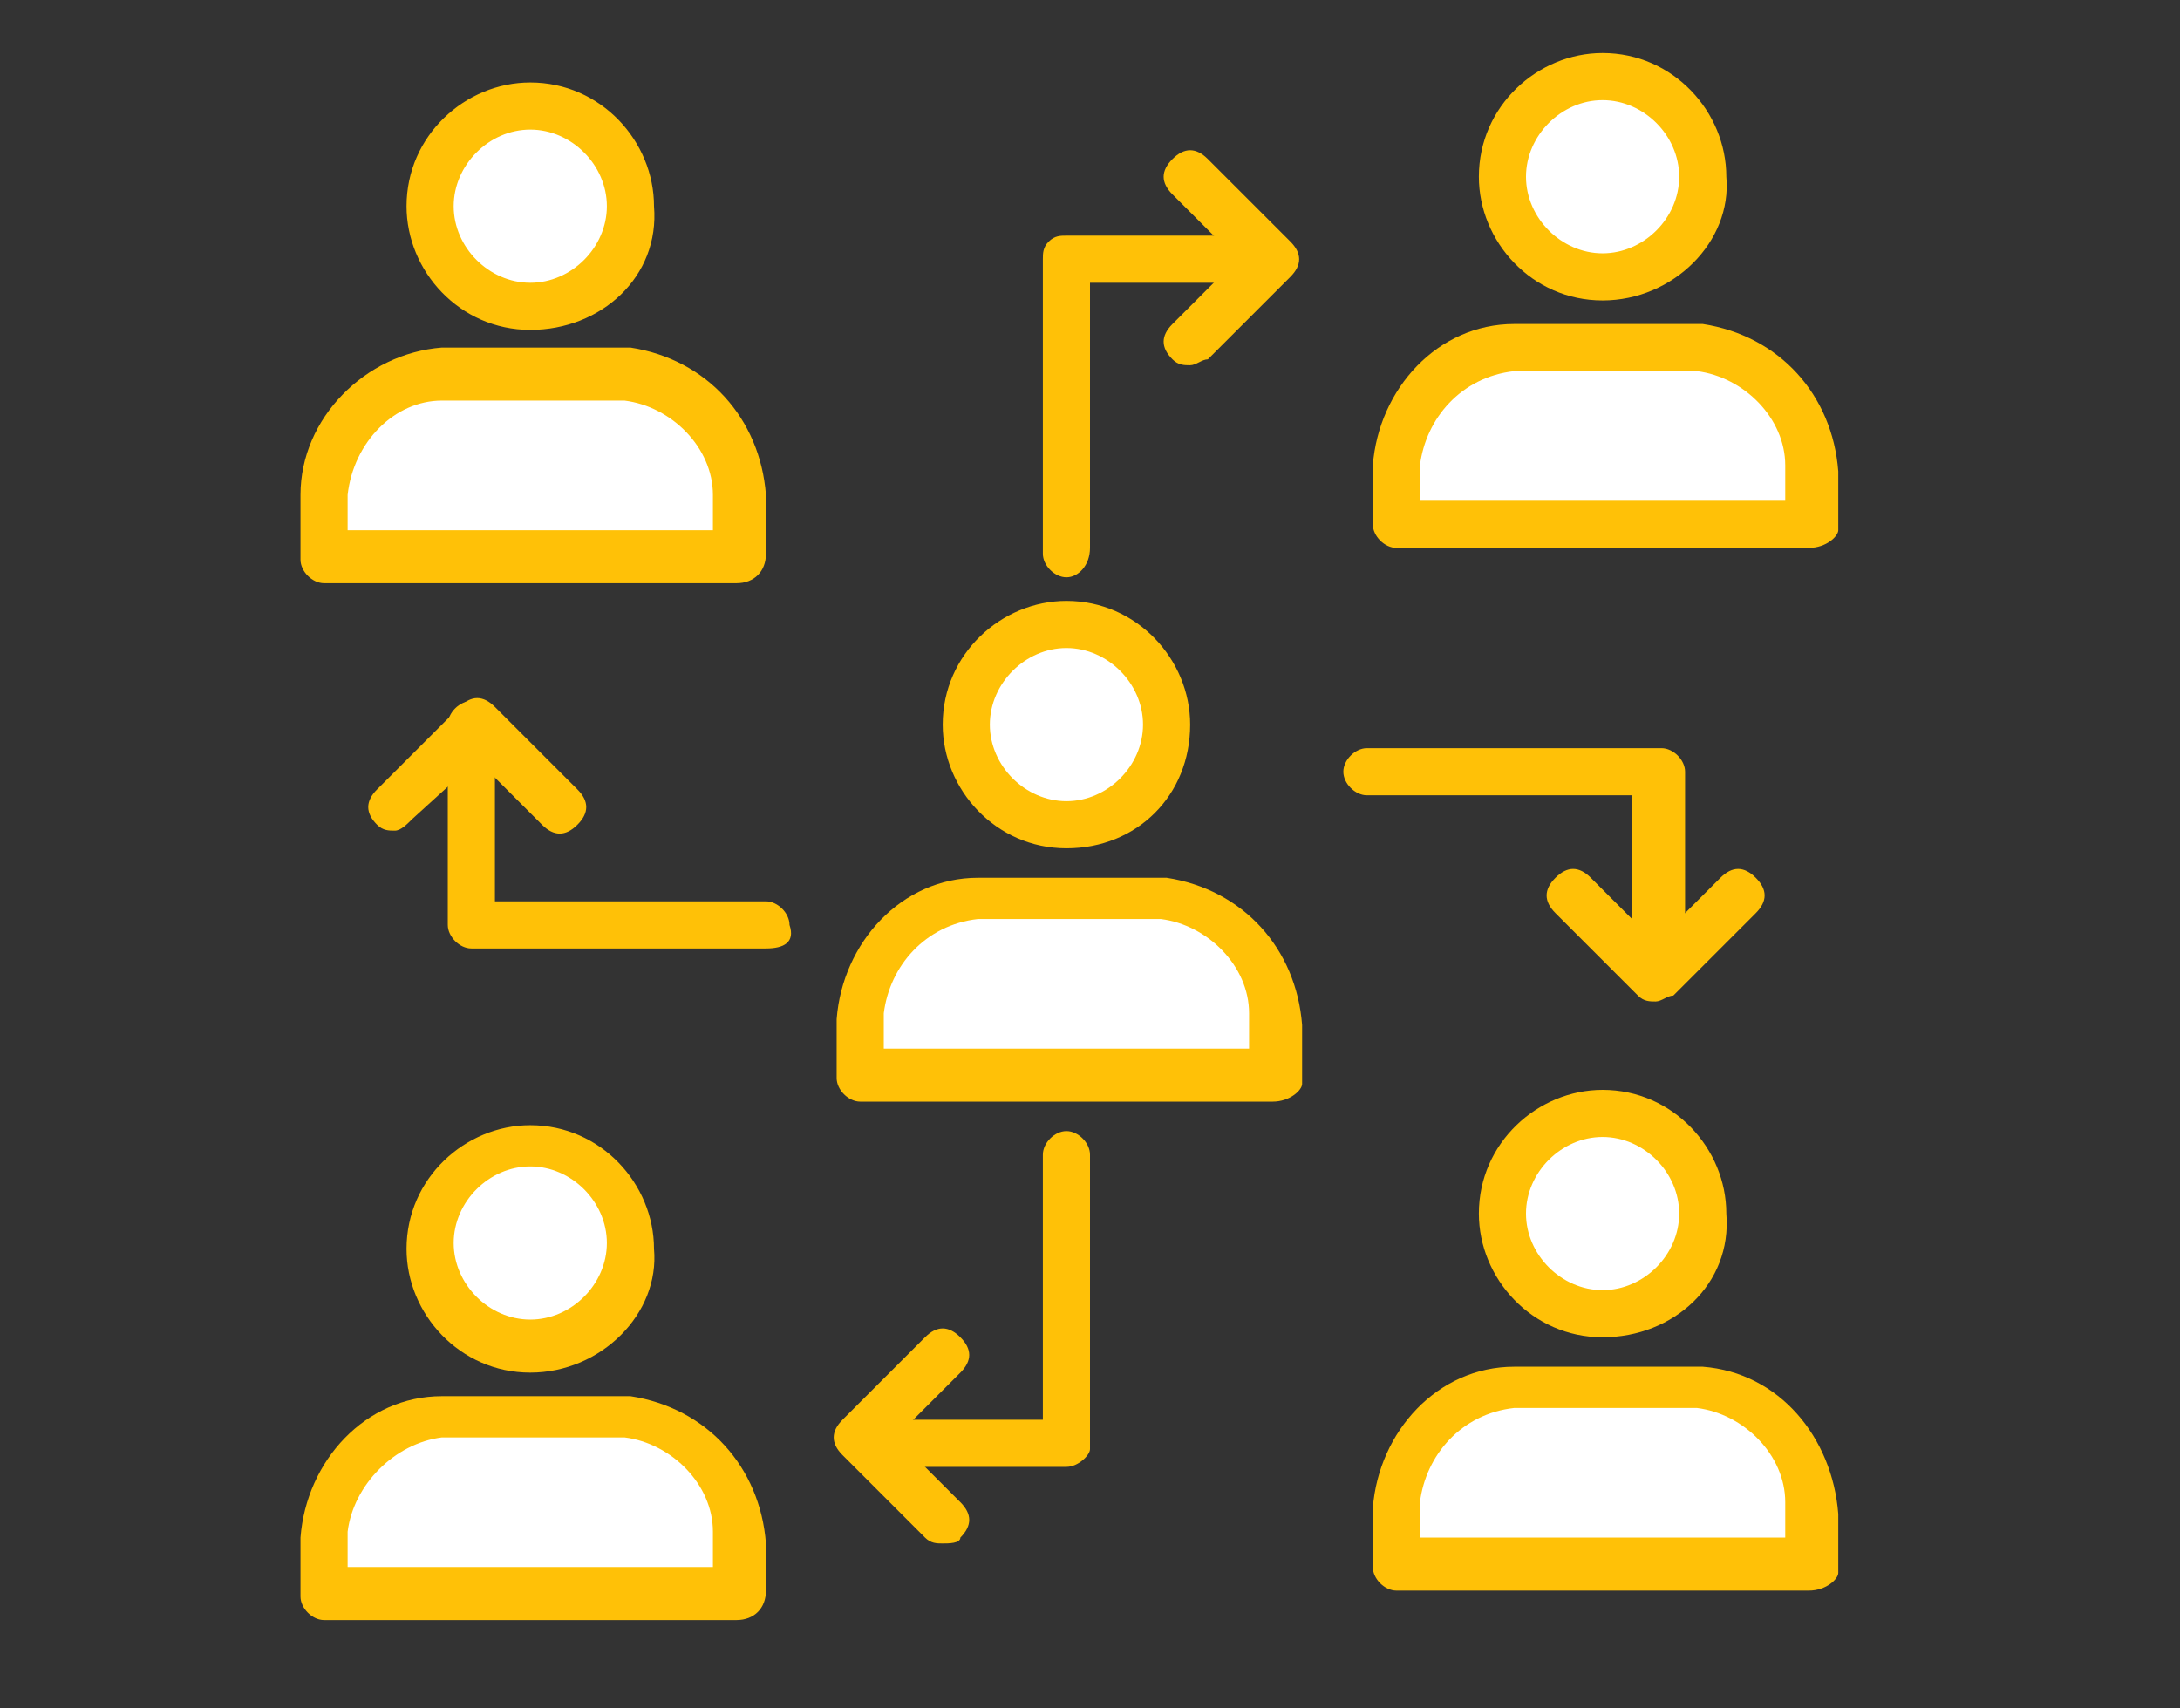
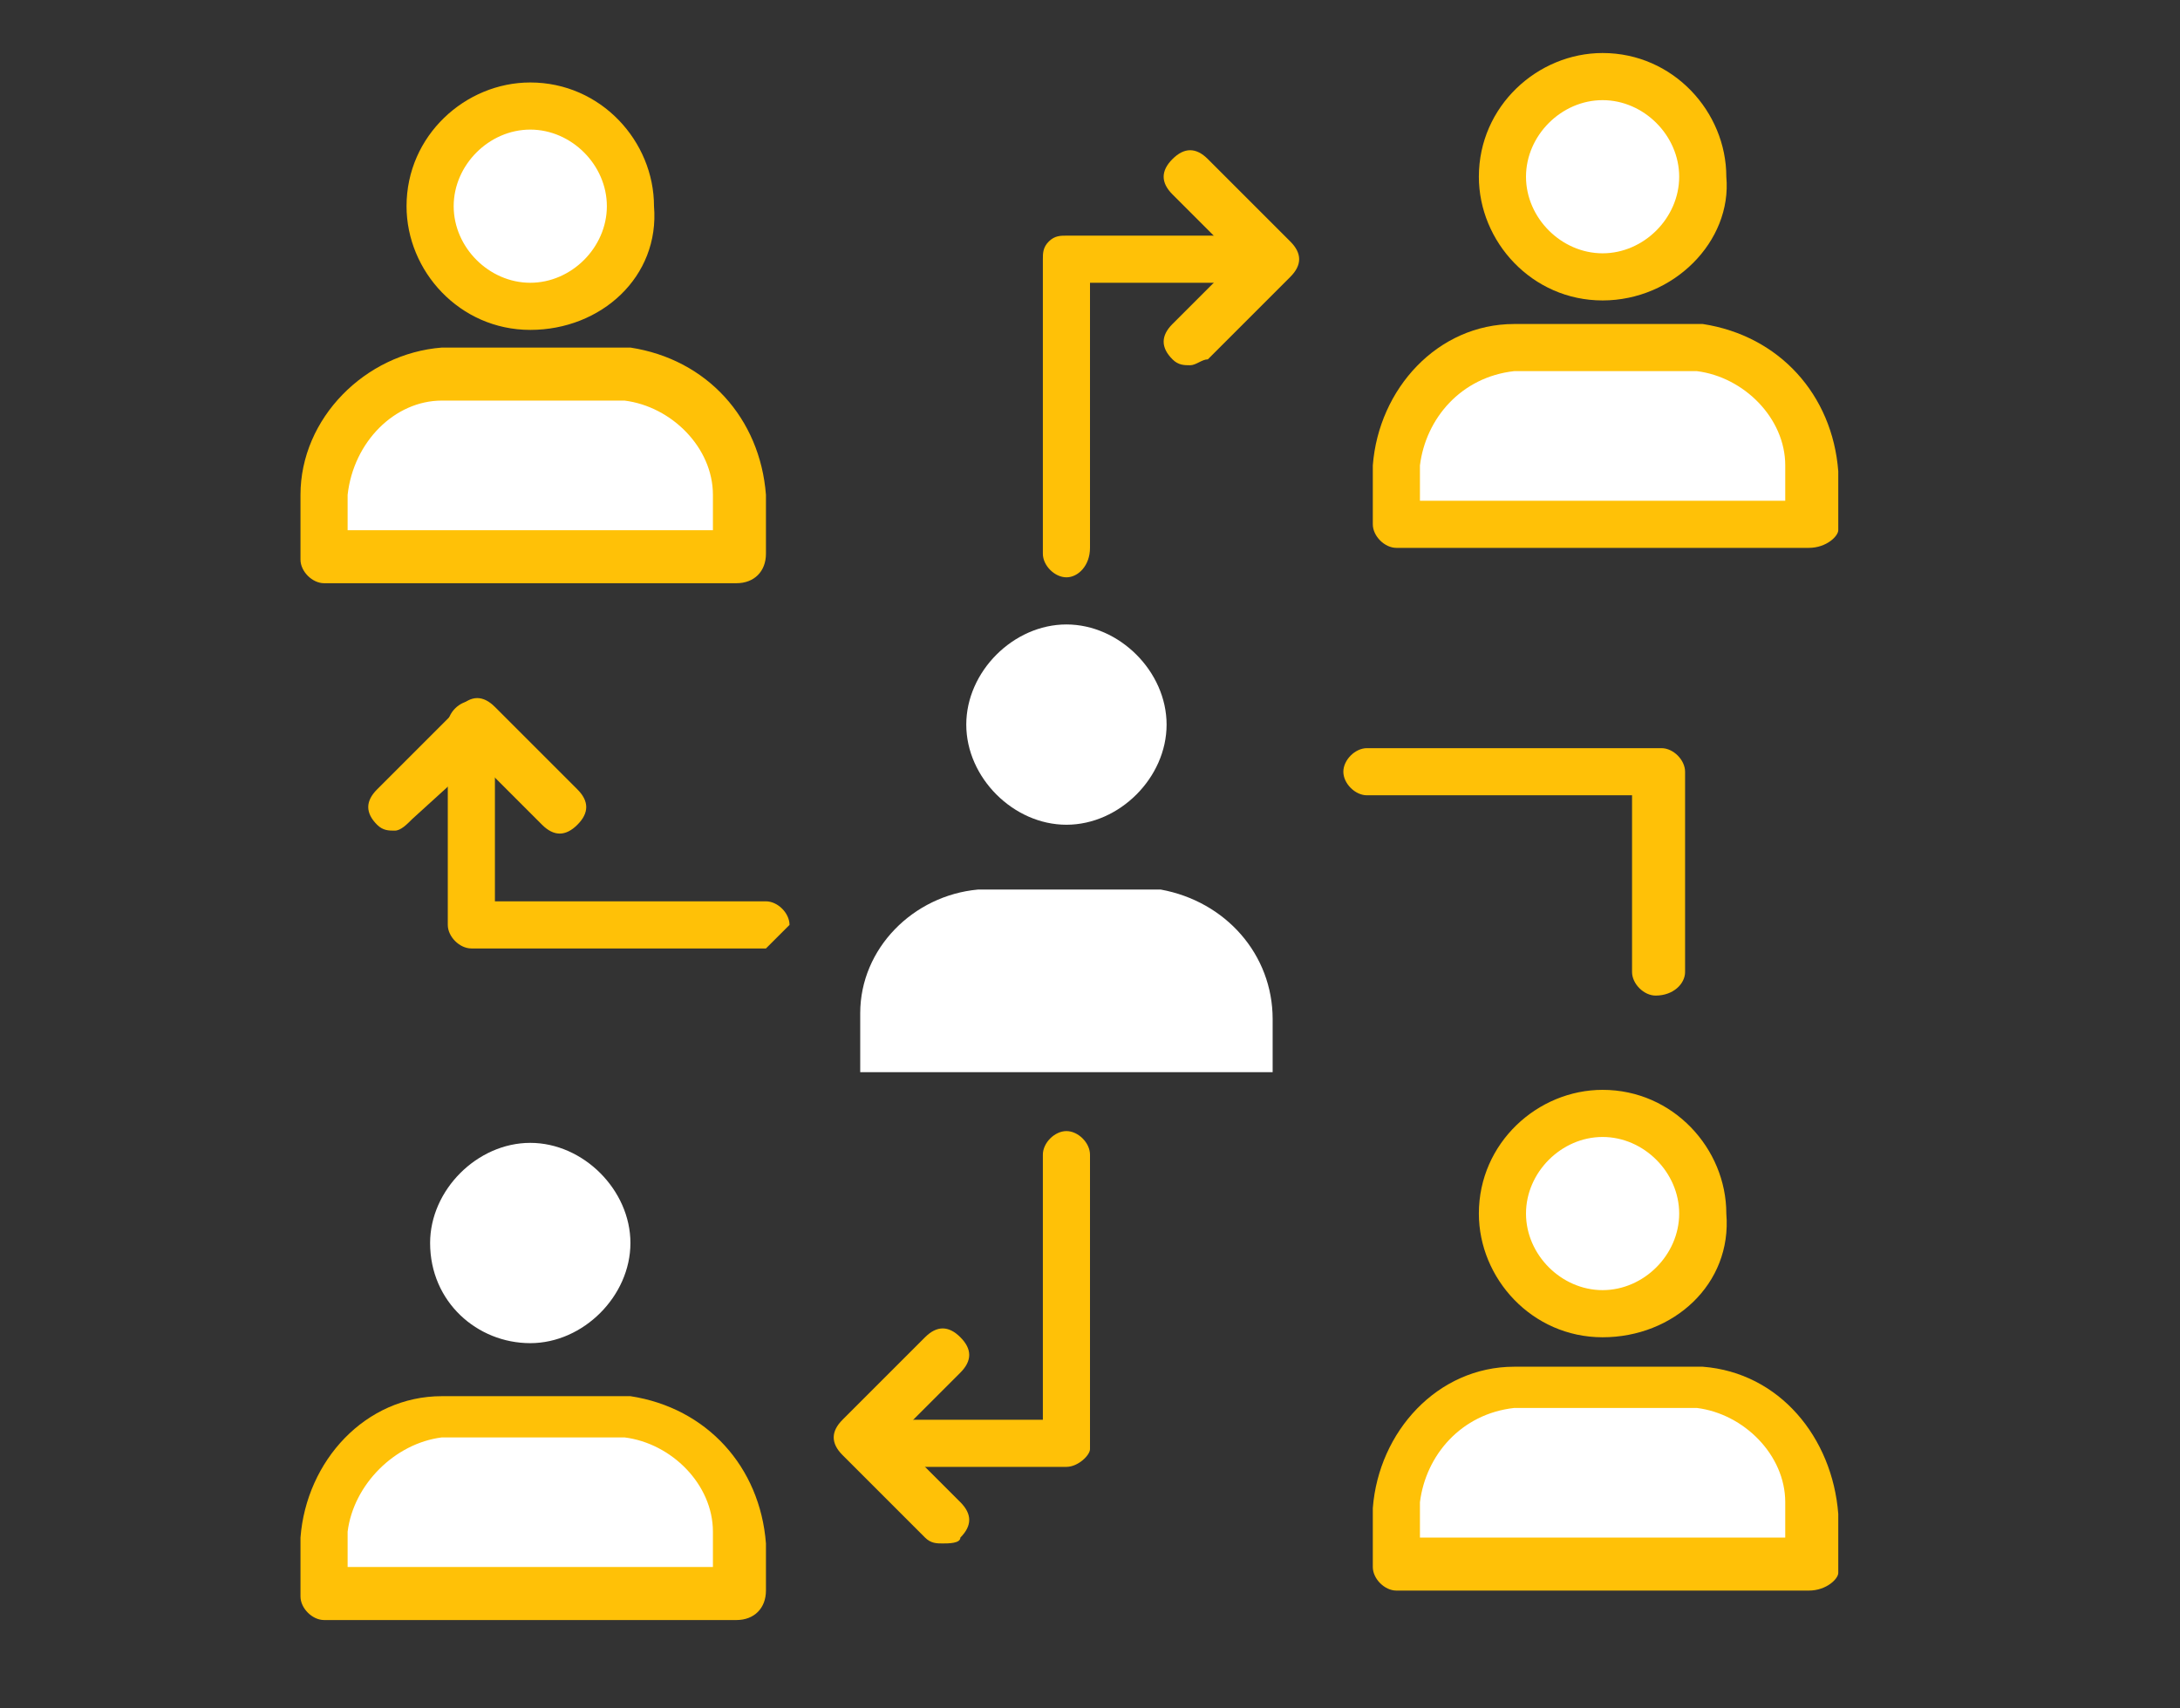
<svg xmlns="http://www.w3.org/2000/svg" id="Capa_1" x="0px" y="0px" viewBox="0 0 37 29" style="enable-background:new 0 0 37 29;" xml:space="preserve">
  <rect x="0" y="0" width="37" height="29" fill="#333333" stroke="none" />
  <style type="text/css">	.st0{fill:#FFFFFF;}	.st1{fill:#FFC107;}</style>
  <g>
    <path class="st0" d="M7.3,21.1c0-0.9,0.8-1.7,1.7-1.7c0.9,0,1.7,0.8,1.7,1.7c0,0.9-0.8,1.7-1.7,1.7C8.1,22.8,7.3,22.1,7.3,21.1  L7.3,21.1z M7.3,21.1" />
-     <path class="st1" d="M9,23.3c-1.2,0-2.1-1-2.1-2.1c0-1.2,1-2.1,2.1-2.1c1.2,0,2.1,1,2.1,2.1C11.2,22.3,10.2,23.3,9,23.3L9,23.3z   M9,19.8c-0.7,0-1.3,0.6-1.3,1.3c0,0.7,0.6,1.3,1.3,1.3c0.7,0,1.3-0.6,1.3-1.3C10.3,20.4,9.7,19.8,9,19.8L9,19.8z M9,19.8" />
    <path class="st0" d="M12.5,26.1V27h-7v-0.9c0,0,0-0.1,0-0.1c0-1.1,0.9-2,2-2.1c0,0,3.1,0,3.1,0C11.7,24.1,12.5,25,12.5,26.1  C12.5,26.1,12.5,26.1,12.5,26.1L12.5,26.1z M12.5,26.1" />
    <path class="st1" d="M12.5,27.5h-7c-0.2,0-0.4-0.2-0.4-0.4v-0.9c0,0,0-0.1,0-0.1c0.1-1.3,1.1-2.4,2.4-2.4c0,0,0.2,0,0.5,0  c0.3,0,2.6,0,2.7,0c1.3,0.2,2.2,1.2,2.3,2.5c0,0,0,0.1,0,0.1V27C13,27.3,12.8,27.5,12.5,27.5L12.5,27.5z M5.9,26.6h6.2v-0.5  c0,0,0-0.1,0-0.1c0-0.8-0.7-1.5-1.5-1.6c-0.1,0-1.6,0-2.6,0c-0.3,0-0.4,0-0.5,0C6.7,24.5,6,25.2,5.9,26l0,0.1L5.9,26.6L5.9,26.6z   M5.9,26.6" />
    <path class="st0" d="M7.3,3.5c0-0.9,0.8-1.7,1.7-1.7c0.9,0,1.7,0.8,1.7,1.7c0,0.9-0.8,1.7-1.7,1.7C8.1,5.2,7.3,4.4,7.3,3.5L7.3,3.5  z M7.3,3.5" />
    <path class="st1" d="M9,5.6c-1.2,0-2.1-1-2.1-2.1c0-1.2,1-2.1,2.1-2.1c1.2,0,2.1,1,2.1,2.1C11.2,4.7,10.2,5.6,9,5.6L9,5.6z M9,2.2  c-0.7,0-1.3,0.6-1.3,1.3c0,0.7,0.6,1.3,1.3,1.3c0.7,0,1.3-0.6,1.3-1.3C10.3,2.8,9.7,2.2,9,2.2L9,2.2z M9,2.2" />
    <path class="st0" d="M12.5,8.5v0.9h-7V8.5c0,0,0-0.1,0-0.1c0-1.1,0.9-2,2-2.1c0,0,3.1,0,3.1,0C11.7,6.5,12.5,7.3,12.5,8.5  C12.5,8.4,12.5,8.5,12.5,8.5L12.5,8.5z M12.5,8.5" />
    <path class="st1" d="M12.5,9.9h-7c-0.2,0-0.4-0.2-0.4-0.4V8.5c0,0,0-0.1,0-0.1C5.1,7.1,6.2,6,7.5,5.9c0,0,0.2,0,0.5,0  c0.3,0,2.6,0,2.7,0c1.3,0.2,2.2,1.2,2.3,2.5c0,0,0,0.1,0,0.1v0.9C13,9.7,12.8,9.9,12.5,9.9L12.5,9.9z M5.9,9h6.2V8.5  c0,0,0-0.1,0-0.1c0-0.8-0.7-1.5-1.5-1.6c-0.1,0-1.6,0-2.6,0c-0.3,0-0.4,0-0.5,0C6.7,6.8,6,7.5,5.9,8.4l0,0.1V9z M5.9,9" />
    <path class="st0" d="M16.4,12.3c0-0.9,0.8-1.7,1.7-1.7c0.9,0,1.7,0.8,1.7,1.7c0,0.9-0.8,1.7-1.7,1.7C17.2,14,16.4,13.2,16.4,12.3  L16.4,12.3z M16.4,12.3" />
-     <path class="st1" d="M18.1,14.4c-1.2,0-2.1-1-2.1-2.1c0-1.2,1-2.1,2.1-2.1c1.2,0,2.1,1,2.1,2.1C20.2,13.5,19.3,14.4,18.1,14.4  L18.1,14.4z M18.1,11c-0.7,0-1.3,0.6-1.3,1.3c0,0.7,0.6,1.3,1.3,1.3c0.7,0,1.3-0.6,1.3-1.3C19.4,11.6,18.8,11,18.1,11L18.1,11z   M18.1,11" />
    <path class="st0" d="M21.6,17.3v0.9h-7v-0.9c0,0,0-0.1,0-0.1c0-1.1,0.9-2,2-2.1c0,0,3.1,0,3.1,0C20.8,15.3,21.6,16.2,21.6,17.3  C21.6,17.2,21.6,17.3,21.6,17.3L21.6,17.3z M21.6,17.3" />
-     <path class="st1" d="M21.6,18.7h-7c-0.2,0-0.4-0.2-0.4-0.4v-0.9c0,0,0-0.1,0-0.1c0.1-1.3,1.1-2.4,2.4-2.4c0,0,0.2,0,0.5,0  c0.3,0,2.6,0,2.7,0c1.3,0.2,2.2,1.2,2.3,2.5c0,0,0,0.1,0,0.1v0.9C22.1,18.5,21.9,18.7,21.6,18.7L21.6,18.7z M15,17.8h6.2v-0.5  c0,0,0-0.1,0-0.1c0-0.8-0.7-1.5-1.5-1.6c-0.1,0-1.6,0-2.6,0c-0.3,0-0.4,0-0.5,0c-0.9,0.1-1.5,0.8-1.6,1.6l0,0.1L15,17.8L15,17.8z   M15,17.8" />
    <path class="st0" d="M25.5,20.6c0-0.9,0.8-1.7,1.7-1.7c0.9,0,1.7,0.8,1.7,1.7c0,0.9-0.8,1.7-1.7,1.7C26.3,22.3,25.5,21.5,25.5,20.6  L25.5,20.6z M25.5,20.6" />
    <path class="st1" d="M27.2,22.7c-1.2,0-2.1-1-2.1-2.1c0-1.2,1-2.1,2.1-2.1c1.2,0,2.1,1,2.1,2.1C29.4,21.8,28.4,22.7,27.2,22.7  L27.2,22.7z M27.2,19.3c-0.7,0-1.3,0.6-1.3,1.3c0,0.7,0.6,1.3,1.3,1.3c0.7,0,1.3-0.6,1.3-1.3C28.5,19.9,27.9,19.3,27.2,19.3  L27.2,19.3z M27.2,19.3" />
    <path class="st0" d="M30.7,25.6v0.9h-7v-0.9c0,0,0-0.1,0-0.1c0-1.1,0.9-2,2-2.1c0,0,3.1,0,3.1,0C29.9,23.6,30.7,24.4,30.7,25.6  C30.7,25.5,30.7,25.6,30.7,25.6L30.7,25.6z M30.7,25.6" />
    <path class="st1" d="M30.7,27h-7c-0.2,0-0.4-0.2-0.4-0.4v-0.9c0,0,0-0.1,0-0.1c0.1-1.3,1.1-2.4,2.4-2.4c0,0,0.2,0,0.5,0  c0.3,0,2.6,0,2.7,0c1.3,0.1,2.2,1.2,2.3,2.5c0,0,0,0.1,0,0.1v0.9C31.2,26.8,31,27,30.7,27L30.7,27z M24.1,26.1h6.2v-0.5  c0,0,0-0.1,0-0.1c0-0.8-0.7-1.5-1.5-1.6c-0.1,0-1.6,0-2.6,0c-0.3,0-0.4,0-0.5,0c-0.9,0.1-1.5,0.8-1.6,1.6l0,0.1L24.1,26.1  L24.1,26.1z M24.1,26.1" />
    <path class="st0" d="M25.5,3c0-0.9,0.8-1.7,1.7-1.7c0.9,0,1.7,0.8,1.7,1.7c0,0.9-0.8,1.7-1.7,1.7C26.3,4.7,25.5,3.9,25.5,3L25.5,3z   M25.5,3" />
    <path class="st1" d="M27.2,5.1c-1.2,0-2.1-1-2.1-2.1c0-1.2,1-2.1,2.1-2.1c1.2,0,2.1,1,2.1,2.1C29.4,4.1,28.4,5.1,27.2,5.1L27.2,5.1  z M27.2,1.7c-0.7,0-1.3,0.6-1.3,1.3c0,0.7,0.6,1.3,1.3,1.3c0.7,0,1.3-0.6,1.3-1.3C28.5,2.3,27.9,1.7,27.2,1.7L27.2,1.7z M27.2,1.7" />
    <path class="st0" d="M30.7,8v0.9h-7V8c0,0,0-0.1,0-0.1c0-1.1,0.9-2,2-2.1c0,0,3.1,0,3.1,0C29.9,6,30.7,6.8,30.7,8  C30.7,7.9,30.7,7.9,30.7,8L30.7,8z M30.7,8" />
    <path class="st1" d="M30.7,9.3h-7c-0.2,0-0.4-0.2-0.4-0.4V8c0,0,0-0.1,0-0.1c0.1-1.3,1.1-2.4,2.4-2.4c0,0,0.2,0,0.5,0  c0.3,0,2.6,0,2.7,0c1.3,0.2,2.2,1.2,2.3,2.5c0,0,0,0.1,0,0.1v0.9C31.2,9.1,31,9.3,30.7,9.3L30.7,9.3z M24.1,8.5h6.2V8  c0,0,0-0.1,0-0.1c0-0.8-0.7-1.5-1.5-1.6c-0.1,0-1.6,0-2.6,0c-0.3,0-0.4,0-0.5,0c-0.9,0.1-1.5,0.8-1.6,1.6l0,0.1L24.1,8.5L24.1,8.5z   M24.1,8.5" />
-     <path class="st1" d="M13,16.1h-5c-0.2,0-0.4-0.2-0.4-0.4v-3.4c0-0.2,0.2-0.4,0.4-0.4s0.4,0.2,0.4,0.4v3H13c0.2,0,0.4,0.2,0.4,0.4  C13.5,16,13.3,16.1,13,16.1L13,16.1z M13,16.1" />
+     <path class="st1" d="M13,16.1h-5c-0.2,0-0.4-0.2-0.4-0.4v-3.4c0-0.2,0.2-0.4,0.4-0.4s0.4,0.2,0.4,0.4v3H13c0.2,0,0.4,0.2,0.4,0.4  L13,16.1z M13,16.1" />
    <path class="st1" d="M6.7,14.1c-0.1,0-0.2,0-0.3-0.1c-0.2-0.2-0.2-0.4,0-0.6L7.8,12c0.2-0.2,0.4-0.2,0.6,0l1.4,1.4  c0.2,0.2,0.2,0.4,0,0.6c-0.2,0.2-0.4,0.2-0.6,0l-1.1-1.1L7,13.9C6.9,14,6.8,14.1,6.7,14.1L6.7,14.1z M6.7,14.1" />
    <path class="st1" d="M18.1,9.8c-0.2,0-0.4-0.2-0.4-0.4v-5c0-0.1,0-0.2,0.1-0.3C17.9,4,18,4,18.1,4h3.4c0.2,0,0.4,0.2,0.4,0.4  c0,0.2-0.2,0.4-0.4,0.4h-3v4.5C18.5,9.6,18.3,9.8,18.1,9.8L18.1,9.8z M18.1,9.8" />
    <path class="st1" d="M20.2,6.2c-0.1,0-0.2,0-0.3-0.1c-0.2-0.2-0.2-0.4,0-0.6l1.1-1.1l-1.1-1.1c-0.2-0.2-0.2-0.4,0-0.6  c0.2-0.2,0.4-0.2,0.6,0l1.4,1.4c0.2,0.2,0.2,0.4,0,0.6l-1.4,1.4C20.4,6.1,20.3,6.2,20.2,6.2L20.2,6.2z M20.2,6.2" />
    <path class="st1" d="M28.1,16.9c-0.2,0-0.4-0.2-0.4-0.4v-3h-4.5c-0.2,0-0.4-0.2-0.4-0.4c0-0.2,0.2-0.4,0.4-0.4h5  c0.2,0,0.4,0.2,0.4,0.4v3.4C28.6,16.7,28.4,16.9,28.1,16.9L28.1,16.9z M28.1,16.9" />
-     <path class="st1" d="M28.1,17c-0.1,0-0.2,0-0.3-0.1l-1.4-1.4c-0.2-0.2-0.2-0.4,0-0.6c0.2-0.2,0.4-0.2,0.6,0l1.1,1.1l1.1-1.1  c0.2-0.2,0.4-0.2,0.6,0c0.2,0.2,0.2,0.4,0,0.6l-1.4,1.4C28.3,16.9,28.2,17,28.1,17L28.1,17z M28.1,17" />
    <path class="st1" d="M18.1,24.9h-3.4c-0.2,0-0.4-0.2-0.4-0.4s0.2-0.4,0.4-0.4h3v-4.5c0-0.2,0.2-0.4,0.4-0.4c0.2,0,0.4,0.2,0.4,0.4  v5C18.5,24.7,18.3,24.9,18.1,24.9L18.1,24.9z M18.1,24.9" />
    <path class="st1" d="M16,26.2c-0.1,0-0.2,0-0.3-0.1l-1.4-1.4c-0.2-0.2-0.2-0.4,0-0.6l1.4-1.4c0.2-0.2,0.4-0.2,0.6,0  c0.2,0.2,0.2,0.4,0,0.6l-1.1,1.1l1.1,1.1c0.2,0.2,0.2,0.4,0,0.6C16.3,26.2,16.1,26.2,16,26.2L16,26.2z M16,26.2" />
  </g>
</svg>